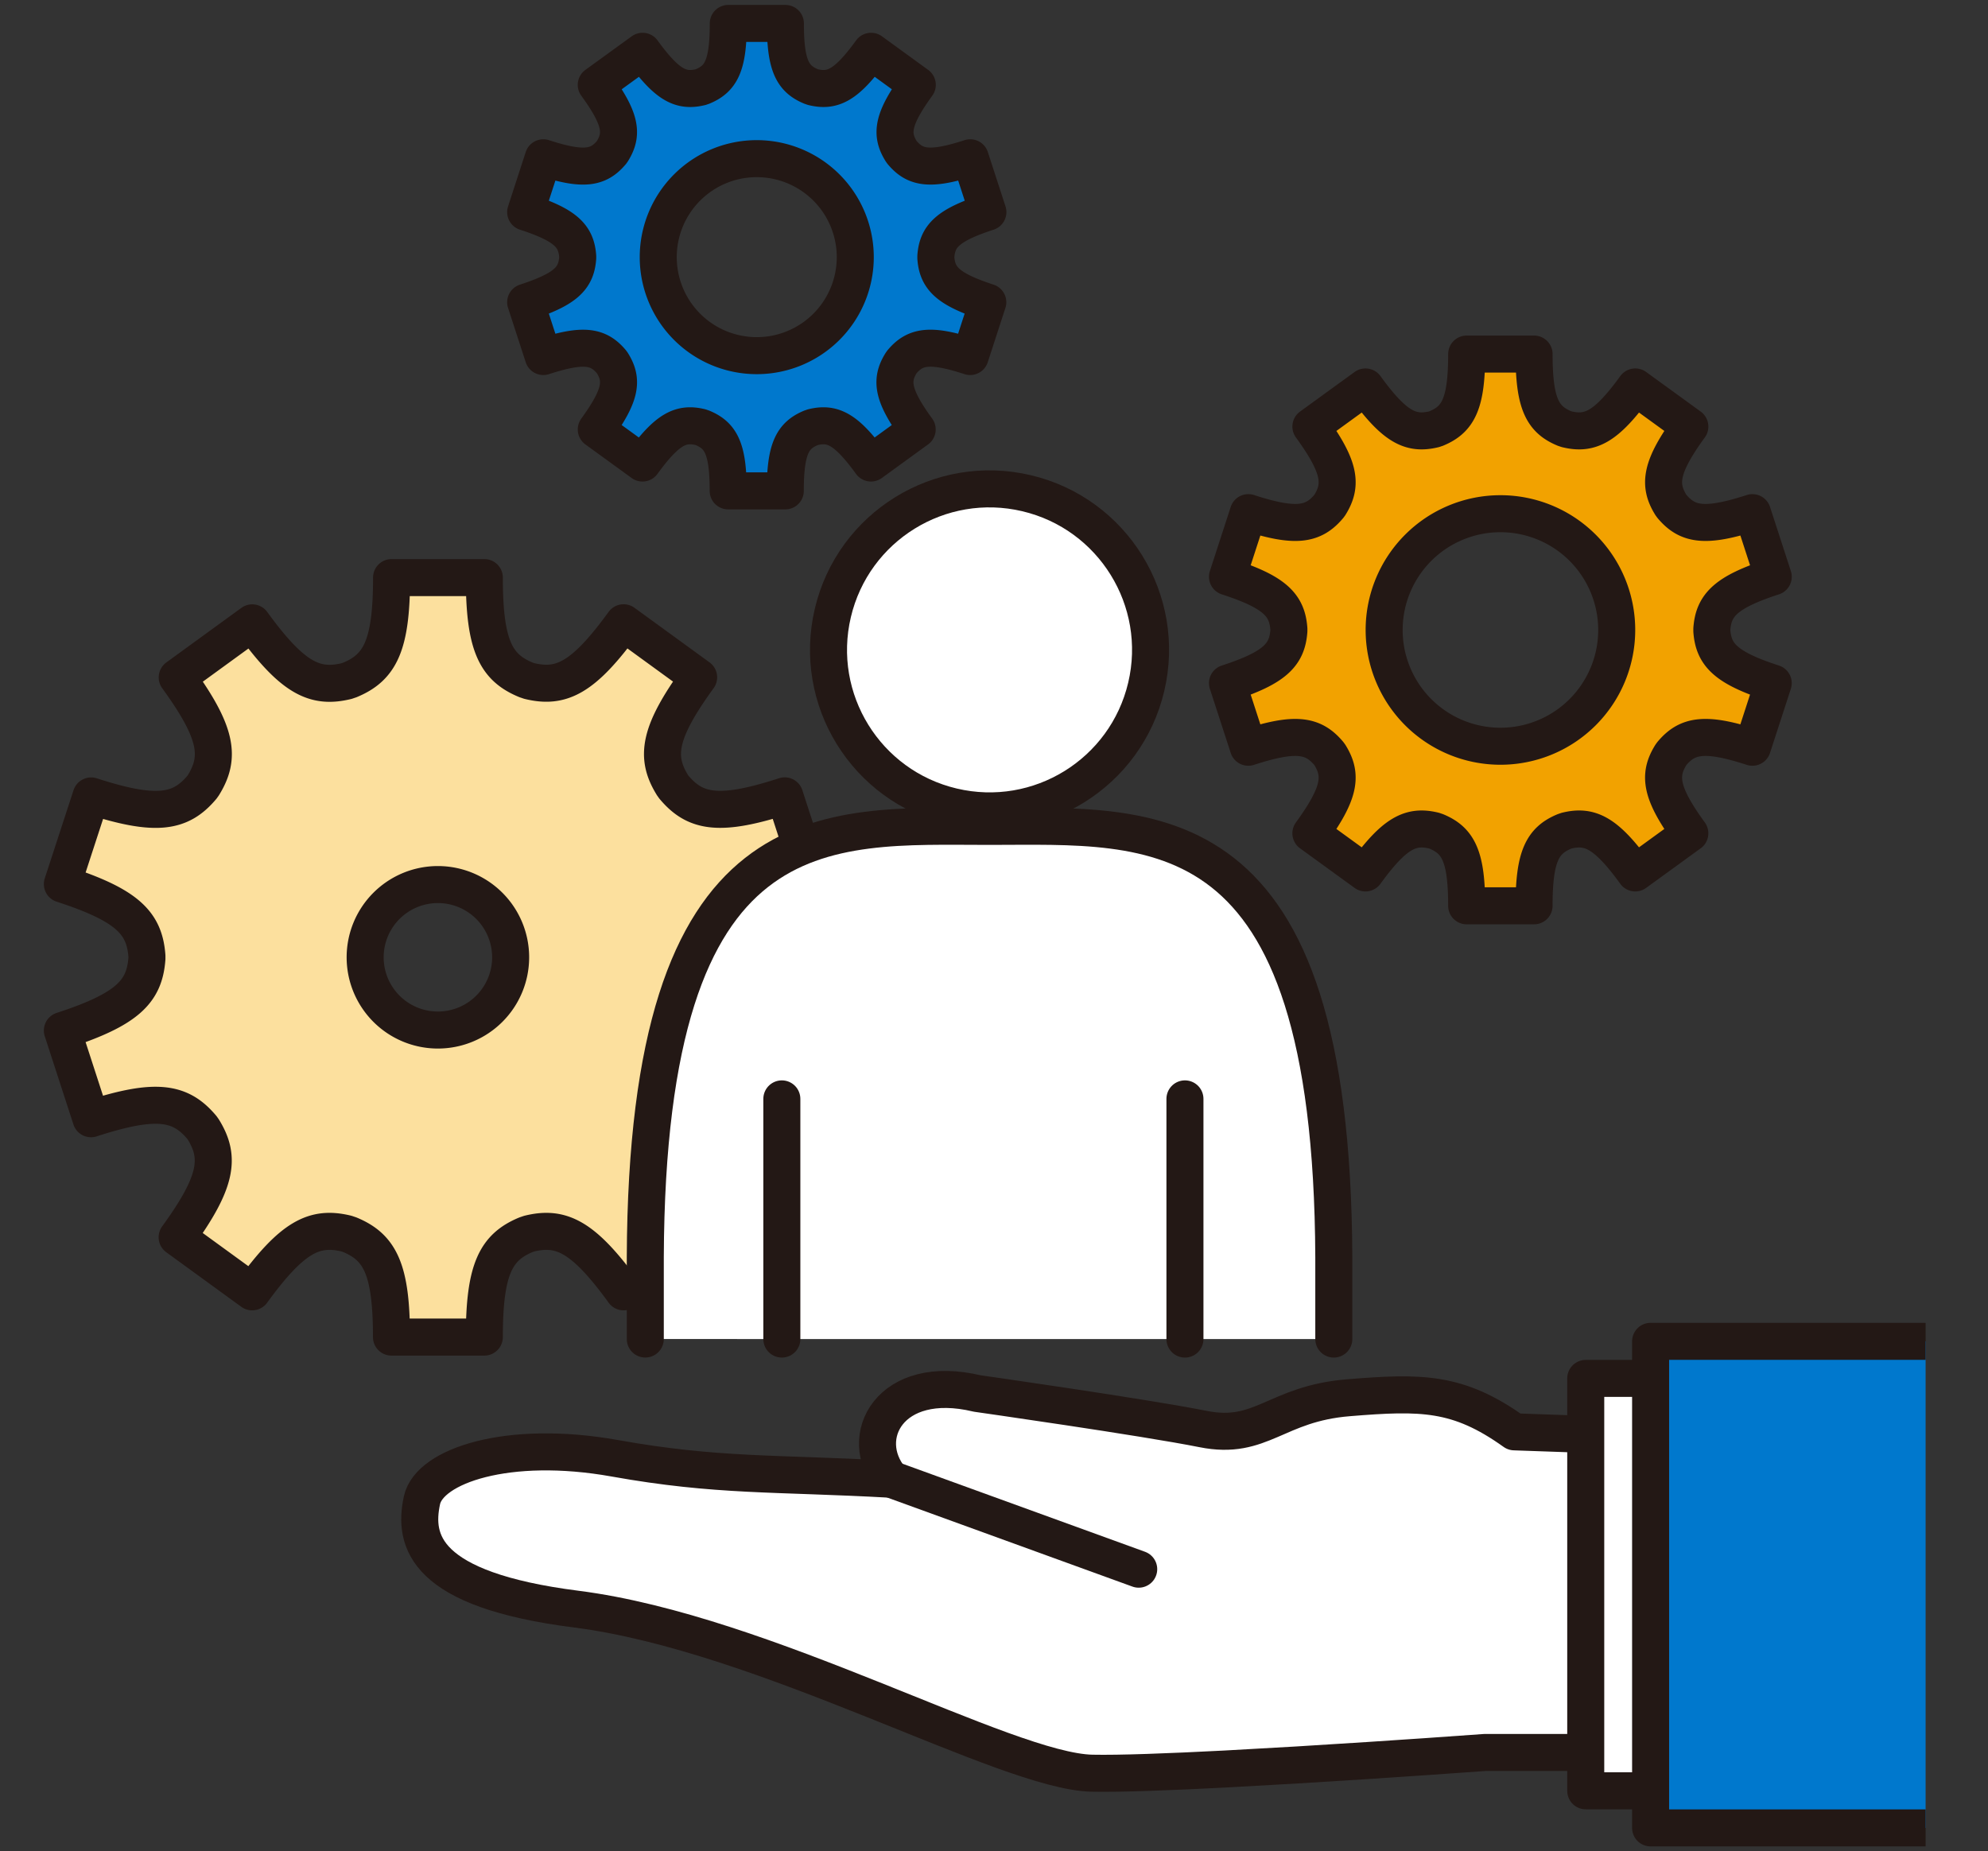
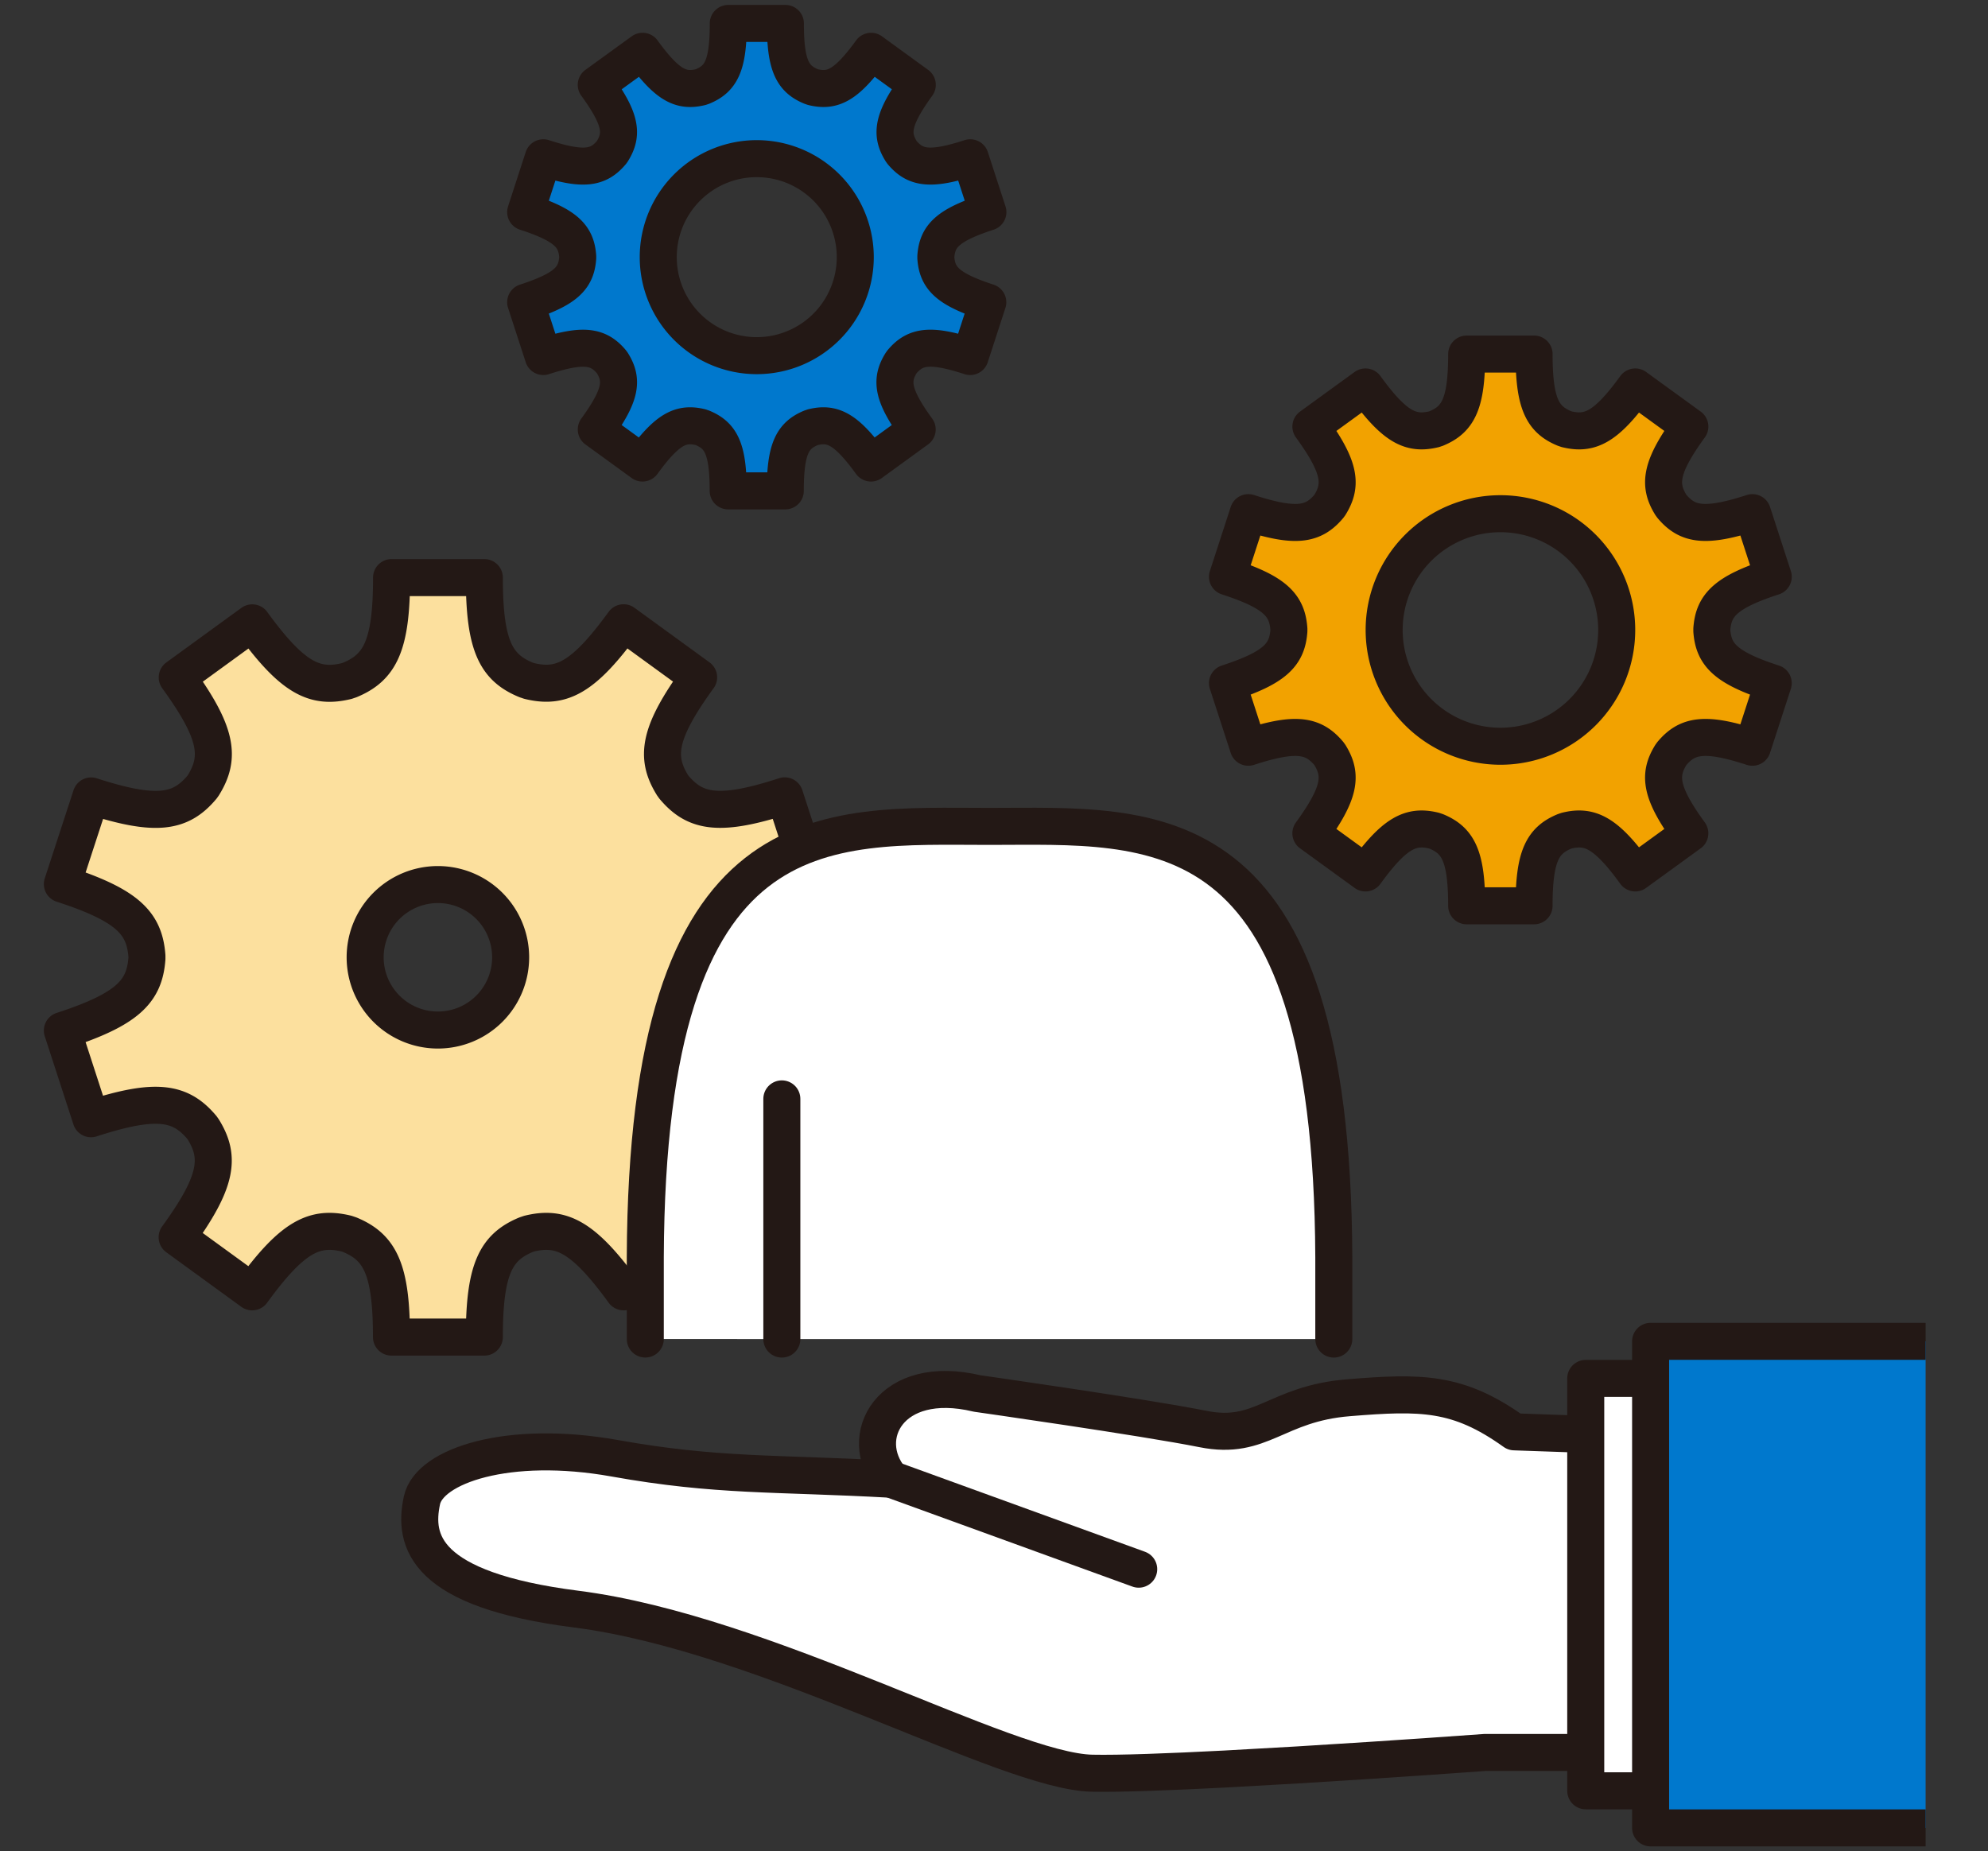
<svg xmlns="http://www.w3.org/2000/svg" width="204" height="190" viewBox="0 0 204 190">
  <rect x="0" y="0" width="204" height="190" fill="#333333" stroke="none" />
  <defs>
    <style>.cls-1{fill:#f2a200;}.cls-1,.cls-2,.cls-3,.cls-4,.cls-5{stroke:#231815;stroke-linejoin:round;stroke-width:3.799px;}.cls-2{fill:#0078cd;}.cls-3{fill:#fce09e;}.cls-4,.cls-5{fill:#fff;}.cls-4{stroke-linecap:round;}.cls-6{fill:none;}</style>
  </defs>
  <g id="レイヤー_2" data-name="レイヤー 2">
    <g id="contents">
      <path class="cls-1" d="M175.662,64.749c0-.032,0-.063,0-.095s0-.064,0-.1c.182-2.45,1.429-3.78,6.3-5.364l-2.137-6.578c-4.888,1.588-6.675,1.239-8.266-.651-.033-.045-.065-.092-.1-.138-1.294-2.089-1.067-3.9,1.946-8.045l-5.6-4.065c-3,4.136-4.655,4.916-7.032,4.34-.081-.026-.16-.055-.241-.081-2.242-.933-3.112-2.542-3.112-7.634h-6.916c0,5.092-.87,6.7-3.112,7.634-.081.025-.161.055-.241.081-2.377.576-4.027-.2-7.032-4.34l-5.6,4.065c3.013,4.147,3.24,5.956,1.946,8.046-.033.045-.065.091-.1.137-1.591,1.89-3.378,2.24-8.267.651l-2.138,6.578c4.875,1.584,6.122,2.914,6.3,5.365,0,.032,0,.063,0,.095s0,.063,0,.095c-.182,2.45-1.429,3.781-6.3,5.365l2.138,6.578c4.888-1.589,6.676-1.239,8.266.651.033.045.065.092.1.137,1.294,2.09,1.067,3.9-1.946,8.046l5.6,4.065c3.005-4.136,4.655-4.917,7.032-4.341.08.027.16.056.241.082,2.242.933,3.112,2.541,3.112,7.633h6.916c0-5.092.87-6.7,3.112-7.633.081-.026.16-.055.241-.082,2.377-.576,4.027.2,7.032,4.341l5.6-4.065c-3.013-4.147-3.24-5.956-1.947-8.045.034-.046.066-.093.1-.139,1.591-1.889,3.378-2.239,8.266-.65l2.137-6.578C177.091,68.53,175.844,67.2,175.662,64.749ZM153.971,76.585A11.932,11.932,0,1,1,165.9,64.654,11.932,11.932,0,0,1,153.971,76.585Z" />
      <path class="cls-2" d="M96.033,26.472c0-.027,0-.054,0-.081s0-.054,0-.081c.153-2.076,1.21-3.2,5.34-4.544l-1.811-5.573c-4.141,1.345-5.655,1.049-7-.551-.028-.039-.055-.079-.083-.117-1.1-1.77-.9-3.3,1.648-6.816l-4.74-3.444c-2.546,3.5-3.944,4.165-5.958,3.677-.068-.023-.135-.047-.2-.069-1.9-.79-2.636-2.153-2.636-6.467h-5.86c0,4.314-.737,5.677-2.636,6.467-.069.022-.136.046-.2.069-2.014.488-3.412-.173-5.958-3.677L61.187,8.709c2.553,3.513,2.745,5.046,1.649,6.816-.028.038-.055.078-.082.116-1.348,1.6-2.862,1.9-7,.552l-1.811,5.573c4.13,1.342,5.186,2.469,5.34,4.545,0,.027,0,.053,0,.08s0,.054,0,.081c-.154,2.076-1.21,3.2-5.34,4.545l1.811,5.572c4.141-1.345,5.656-1.049,7,.552.028.039.055.078.083.116,1.1,1.771.9,3.3-1.649,6.817l4.741,3.444c2.546-3.5,3.944-4.166,5.958-3.678.068.023.135.048.2.069,1.9.791,2.636,2.154,2.636,6.468h5.86c0-4.315.737-5.677,2.636-6.468.069-.021.136-.046.2-.069,2.014-.488,3.412.174,5.958,3.678l4.74-3.444c-2.552-3.513-2.744-5.046-1.648-6.816l.083-.118c1.348-1.6,2.862-1.9,7-.551l1.811-5.572C97.243,29.675,96.186,28.548,96.033,26.472ZM77.656,36.5A10.109,10.109,0,1,1,87.764,26.391,10.108,10.108,0,0,1,77.656,36.5Z" />
      <path class="cls-3" d="M74.791,98.378c0-.044,0-.088,0-.131s0-.088,0-.132c.25-3.372,1.967-5.2,8.676-7.383l-2.942-9.055c-6.728,2.186-9.188,1.706-11.378-.9-.045-.063-.089-.128-.135-.19-1.78-2.876-1.468-5.367,2.679-11.074l-7.7-5.6c-4.136,5.693-6.407,6.768-9.679,5.975-.111-.037-.22-.077-.332-.112C50.893,68.5,49.7,66.287,49.7,59.278h-9.52c0,7.009-1.2,9.223-4.283,10.507-.112.035-.221.075-.332.112-3.272.793-5.543-.282-9.679-5.975l-7.7,5.6c4.147,5.708,4.459,8.2,2.678,11.074-.045.062-.089.126-.134.189-2.19,2.6-4.649,3.083-11.379.9L6.4,90.732c6.71,2.18,8.426,4.011,8.677,7.384,0,.044,0,.087,0,.131s0,.086,0,.13c-.251,3.373-1.967,5.2-8.677,7.384l2.942,9.054c6.729-2.186,9.189-1.7,11.379.9.045.062.089.127.134.189,1.781,2.876,1.468,5.366-2.678,11.074l7.7,5.6c4.136-5.693,6.407-6.768,9.679-5.975.111.036.22.077.332.112,3.085,1.284,4.283,3.5,4.283,10.507H49.7c0-7.009,1.2-9.223,4.283-10.507.112-.035.221-.076.332-.112,3.272-.793,5.543.282,9.679,5.975l7.7-5.6c-4.147-5.707-4.459-8.2-2.679-11.074.046-.062.09-.127.136-.19,2.189-2.6,4.649-3.082,11.377-.9l2.942-9.054C76.758,103.581,75.041,101.75,74.791,98.378Zm-29.856,7.333A7.465,7.465,0,1,1,52.4,98.247,7.465,7.465,0,0,1,44.935,105.711Z" />
      <path class="cls-4" d="M136.869,137.426v-8.4C136.682,82.7,118.4,84.811,101.543,84.811S66.4,82.7,66.217,129.022v8.4" />
-       <circle class="cls-4" cx="101.543" cy="66.697" r="16.521" transform="translate(13.3 150.2) rotate(-76.718)" />
      <line class="cls-4" x1="80.229" y1="112.776" x2="80.229" y2="137.426" />
-       <line class="cls-4" x1="121.594" y1="112.776" x2="121.594" y2="137.426" />
      <path class="cls-5" d="M125.7,181.552c-5.682.293-10.818.489-13.644.428-8.85-.188-33.5-14.368-52.932-16.84C43.5,163.15,42.4,158.134,43.3,153.968c.769-3.55,8.861-6.262,19.765-4.311,10.558,1.89,16.433,1.493,28.364,2.154-3.567-4.3-.1-10.942,8.844-8.8,0,0,17.143,2.44,23.17,3.646s7.44-2.6,14.926-3.209,11.248-.635,17.027,3.5l19.094.665v32.239h-22.1s-9.327.685-19.254,1.28Z" />
      <rect class="cls-5" x="147.795" y="156.391" width="42.324" height="12.47" transform="translate(6.331 331.582) rotate(-90)" />
      <polyline class="cls-2" points="197.598 187.594 169.378 187.594 169.378 137.658 197.598 137.658" />
      <line class="cls-4" x1="91.433" y1="151.811" x2="116.85" y2="161.042" />
      <rect class="cls-6" width="204" height="190" />
    </g>
  </g>
</svg>